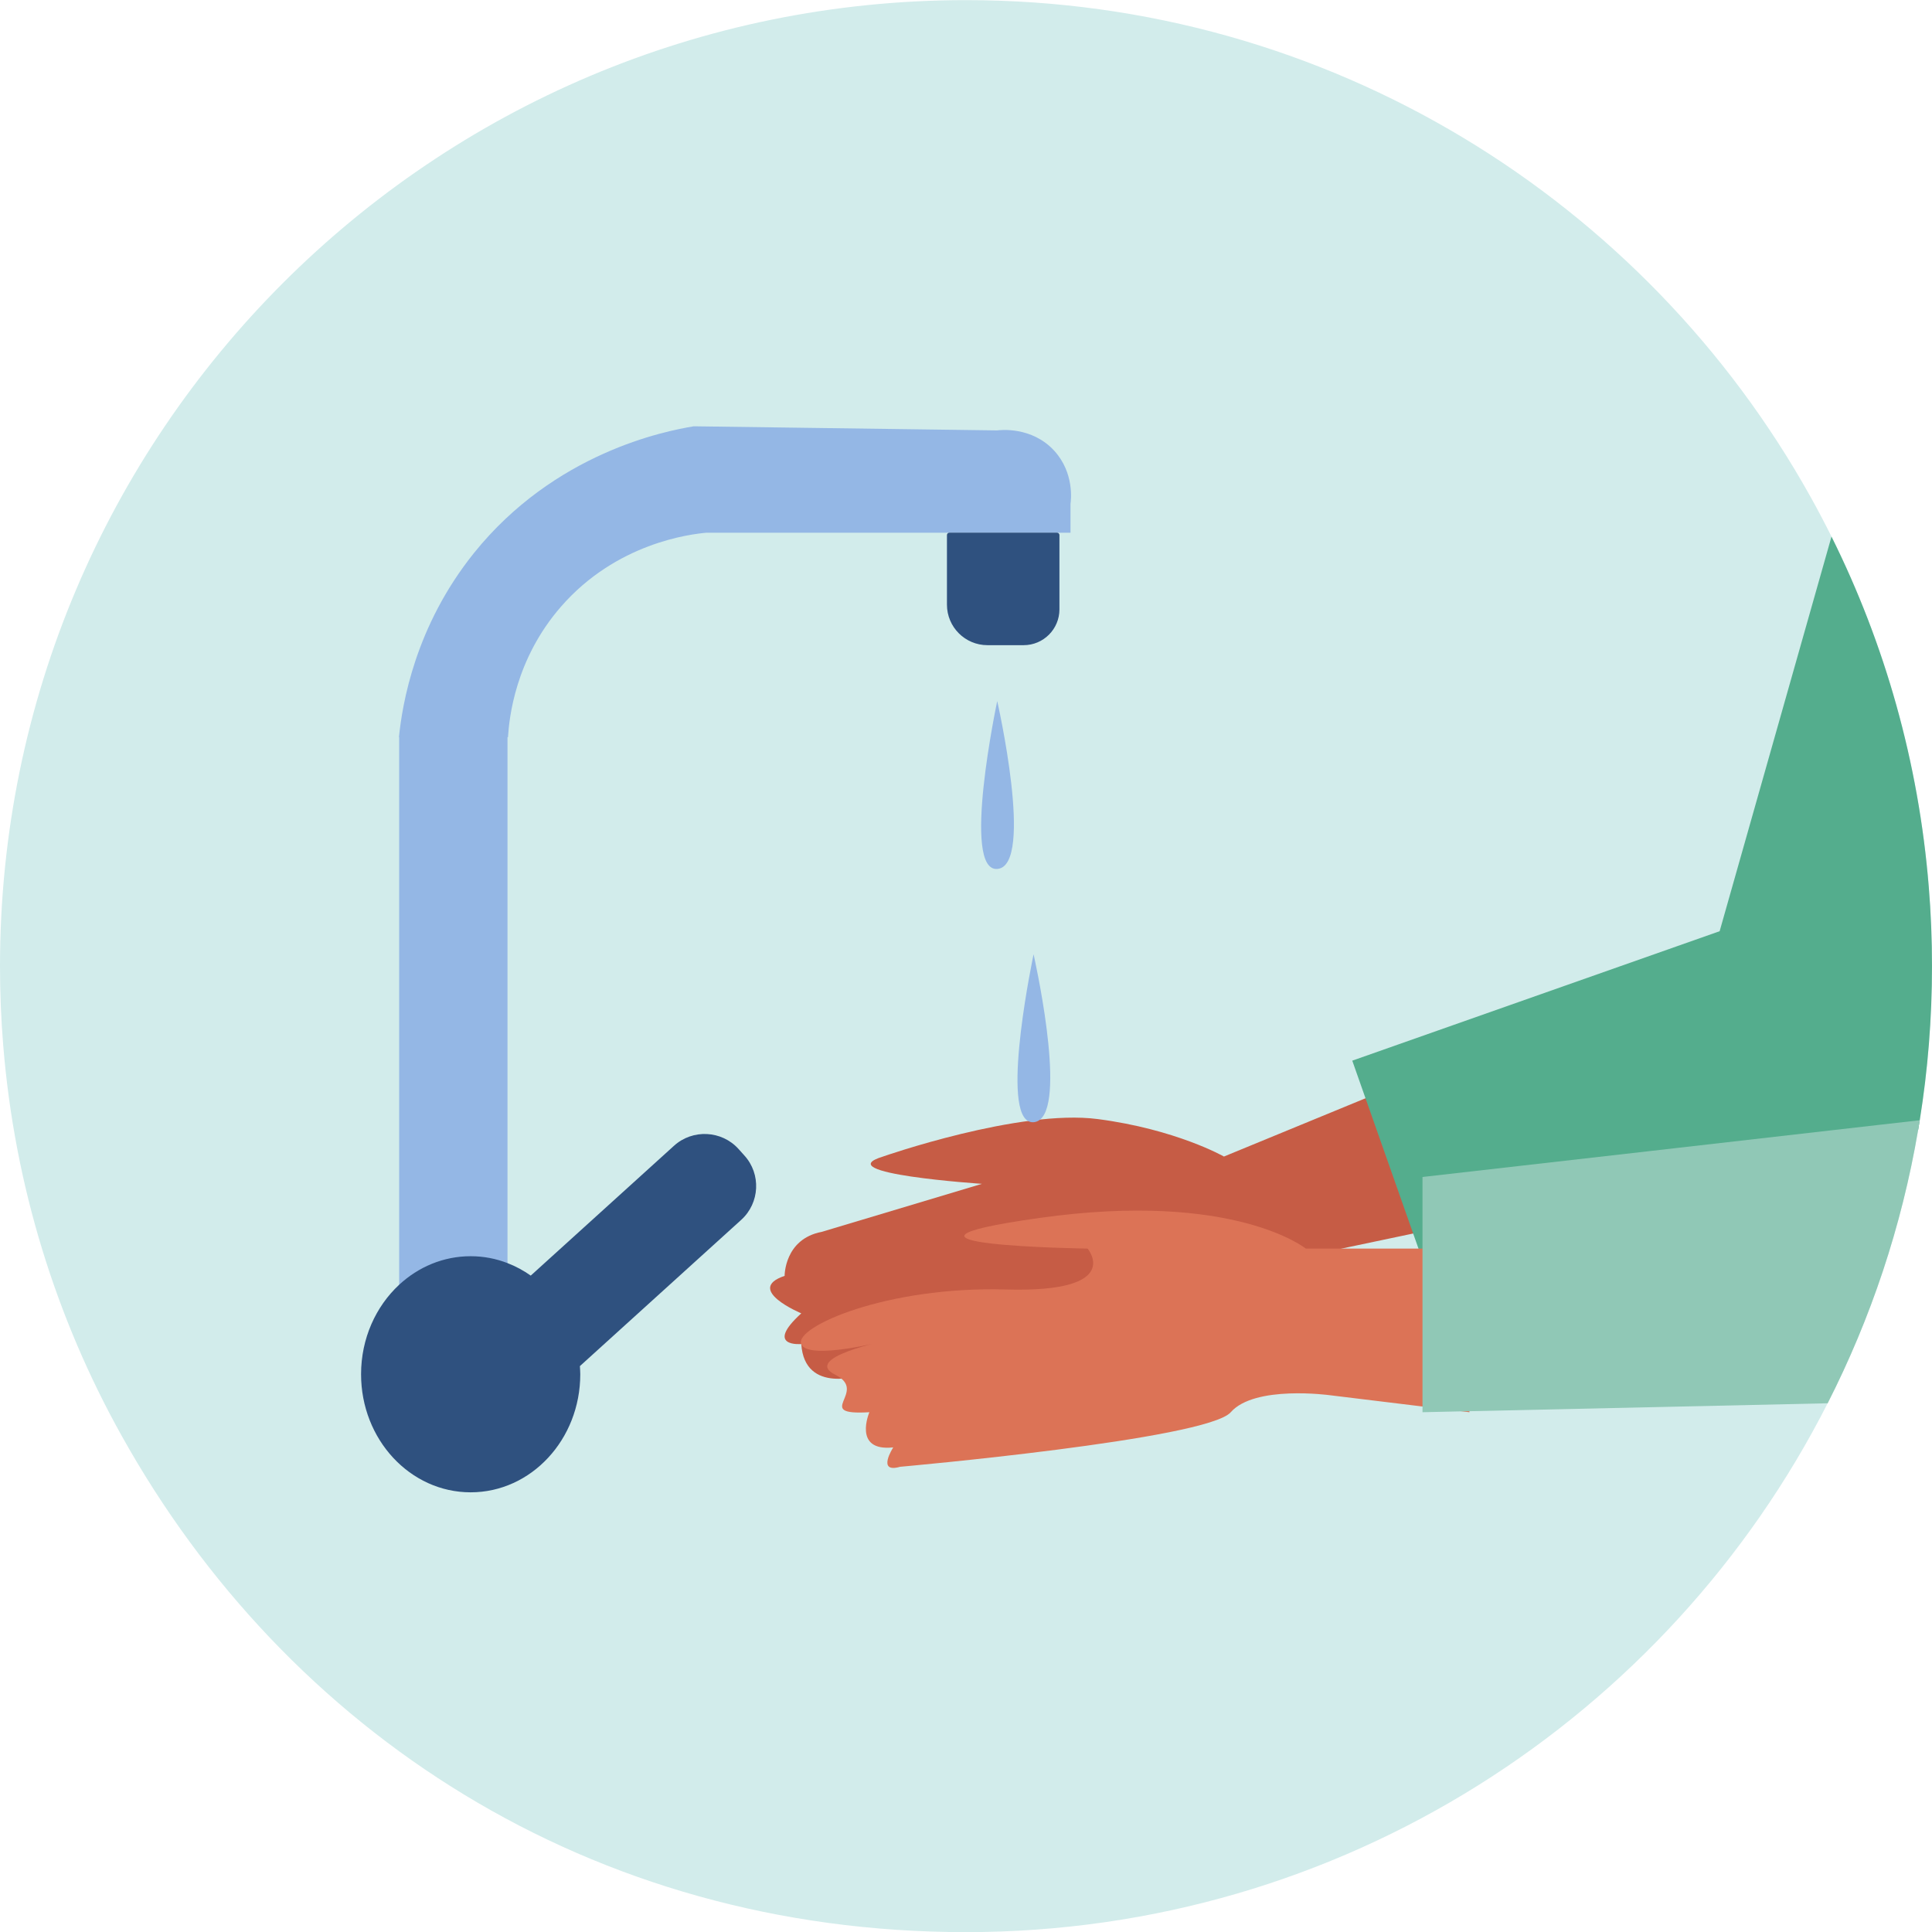
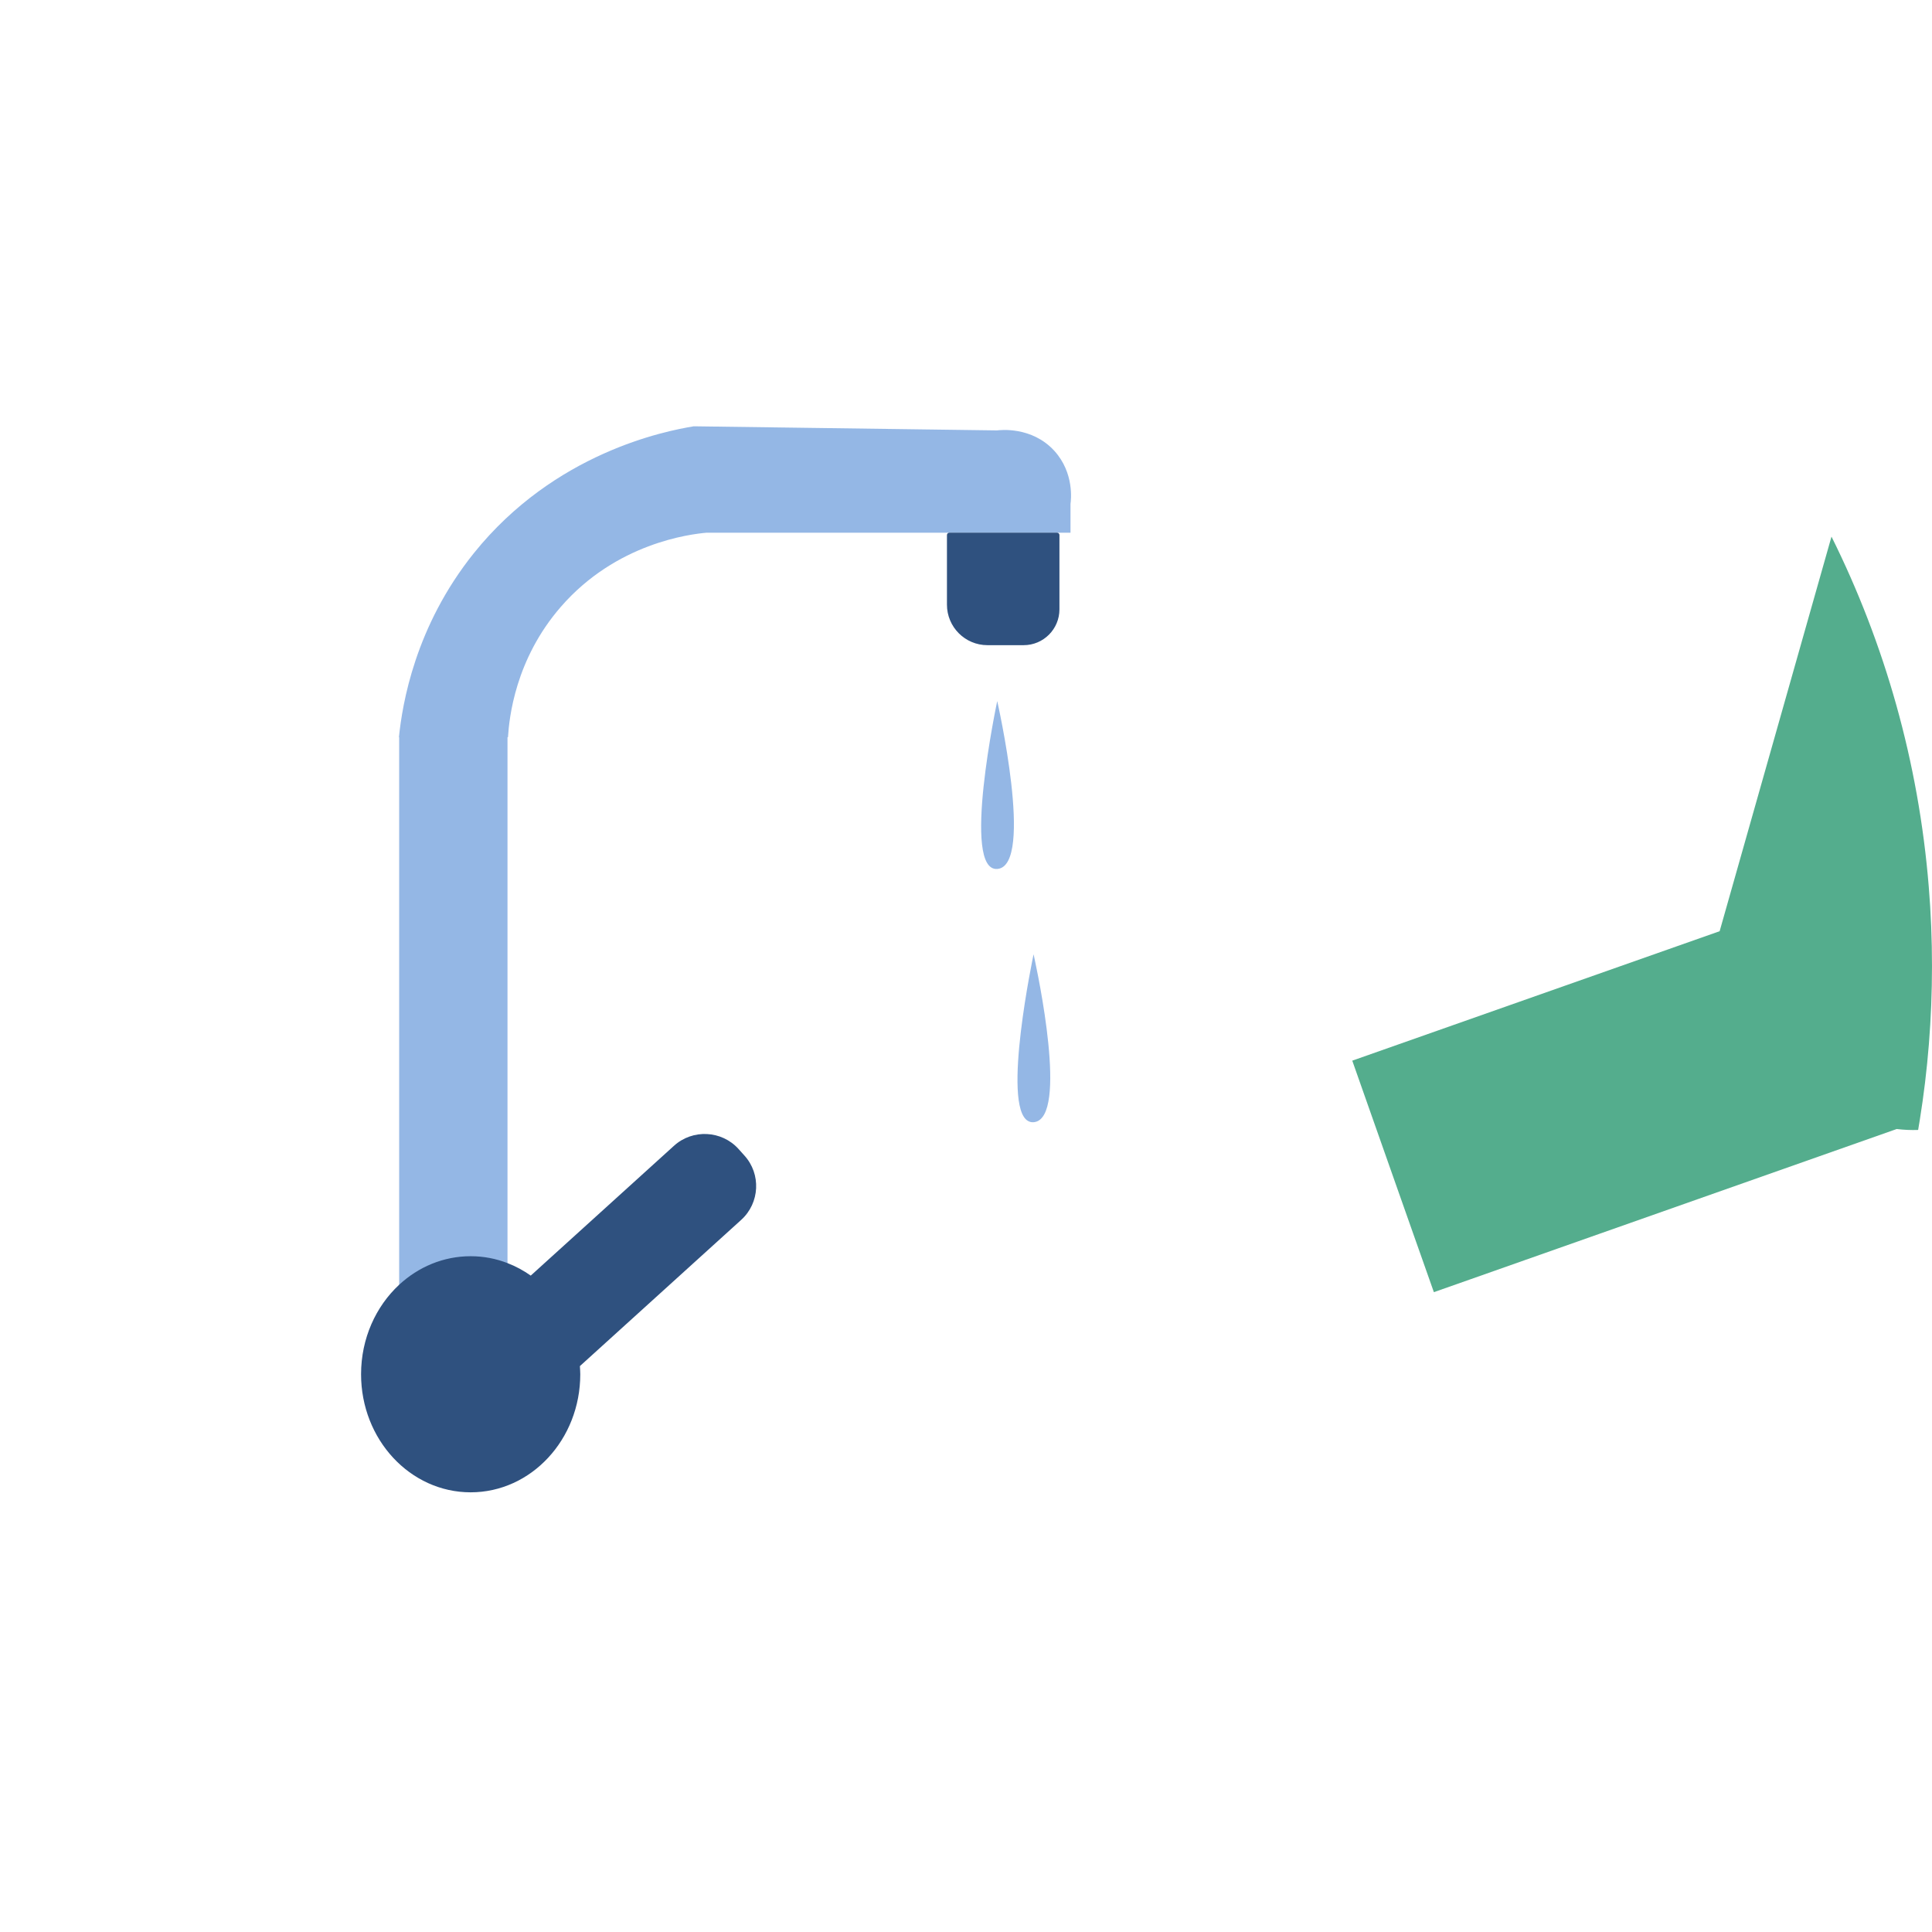
<svg xmlns="http://www.w3.org/2000/svg" width="135" height="135" viewBox="0 0 135 135" fill="none">
-   <path d="M135 67.511C135 71.176 134.709 74.772 134.144 78.276C134.11 78.502 134.071 78.728 134.032 78.954C132.881 85.715 130.718 92.138 127.709 98.053C116.565 119.983 93.784 135.009 67.498 135.009C41.212 135.009 20.011 120.999 8.486 100.298C3.926 92.116 1.025 82.88 0.226 73.056C0.074 71.228 0 69.378 0 67.511C0 30.229 30.216 0.009 67.498 0.009C92.881 0.009 114.985 14.014 126.514 34.72C127.023 35.632 127.509 36.556 127.978 37.495C131.695 44.968 134.066 53.232 134.774 61.961C134.926 63.789 135 65.644 135 67.511Z" fill="#D2ECEB" />
-   <path d="M61.7 80.814C61.7 80.814 71.228 77.479 76.708 78.196C82.189 78.912 85.524 80.814 85.524 80.814L97.675 75.812L100.532 85.817L77.903 90.581L60.276 96.061C60.276 96.061 56.224 97.49 55.99 93.916C55.99 93.916 53.371 94.155 55.99 91.771C55.99 91.771 51.994 90.103 54.826 89.152C54.826 89.152 54.8 86.577 57.418 86.078L68.614 82.721C68.614 82.721 57.77 82.004 61.705 80.814H61.7Z" fill="#C65C45" />
  <path d="M134.999 67.513C134.999 71.179 134.708 74.774 134.144 78.279C134.109 78.505 134.07 78.731 134.031 78.956C133.536 78.974 133.037 78.952 132.533 78.891L102.673 89.418L100.193 90.291L99.398 88.037L99.12 87.251L98.747 86.196L95.416 76.742L94.491 74.114L120.161 65.069L127.977 37.497C131.695 44.971 134.066 53.235 134.774 61.964C134.926 63.792 134.999 65.646 134.999 67.513Z" fill="#54AD8D" />
-   <path d="M92.91 97.49L102.677 98.68V87.246H91.243C91.243 87.246 86.24 83.195 72.661 85.101C59.081 87.007 75.996 87.246 75.996 87.246C75.996 87.246 78.615 90.343 70.277 90.104C61.939 89.865 55.507 92.722 55.985 93.916C56.463 95.106 61.939 93.678 61.939 93.678C61.939 93.678 55.985 94.868 58.365 96.062C60.749 97.252 56.697 98.919 60.749 98.68C60.749 98.68 59.559 101.447 62.416 101.138C62.416 101.138 61.227 102.971 62.894 102.493C62.894 102.493 84.334 100.587 86.001 98.68C87.669 96.774 92.91 97.49 92.91 97.49Z" fill="#DC7356" />
-   <path d="M134.144 78.278C134.109 78.504 134.07 78.73 134.031 78.956C132.88 85.717 130.718 92.14 127.708 98.055C119.362 98.241 111.015 98.424 102.673 98.61C102.508 98.615 102.334 98.615 102.169 98.619H102.139C101.227 98.641 100.315 98.662 99.398 98.68V82.247C99.433 82.243 99.472 82.234 99.503 82.23H99.507C110.06 81.031 120.604 79.824 131.156 78.617C132.151 78.504 133.15 78.387 134.144 78.278Z" fill="#90C8B6" />
  <path d="M73.673 31.503C72.101 29.779 69.864 30.049 69.669 30.075C62.603 29.979 55.542 29.884 48.477 29.788C46.475 30.118 38.758 31.625 33.112 38.651C29 43.776 28.114 49.187 27.875 51.514H27.892V93.286H35.462V51.514H35.496C35.579 50.172 35.996 46.077 39.188 42.404C43.07 37.935 48.233 37.327 49.371 37.223H74.802V35.208C74.841 34.947 75.071 33.041 73.673 31.503ZM72.222 66.683C72.222 66.683 69.973 77.279 71.836 78.33H71.84C71.962 78.4 72.092 78.43 72.248 78.413C72.413 78.395 72.556 78.335 72.678 78.23C74.506 76.728 72.222 66.683 72.222 66.683ZM69.682 48.987C69.682 48.987 67.132 60.99 69.712 60.716C72.287 60.443 69.682 48.987 69.682 48.987Z" fill="#94B7E5" />
  <path d="M52.016 80.744L51.599 80.279C50.422 78.981 48.398 78.885 47.1 80.058L37.086 89.134C36.582 88.778 36.039 88.482 35.462 88.261C34.658 87.948 33.794 87.779 32.887 87.779C30.98 87.779 29.234 88.53 27.892 89.772C26.264 91.283 25.23 93.524 25.23 96.025C25.23 100.585 28.657 104.277 32.887 104.277C37.116 104.277 40.547 100.585 40.547 96.025C40.547 95.834 40.53 95.648 40.521 95.457L51.794 85.238C53.093 84.061 53.193 82.038 52.016 80.744ZM73.859 37.222H66.334C66.243 37.222 66.169 37.295 66.169 37.387V42.251C66.169 43.814 67.437 45.082 69 45.082H71.528C72.908 45.082 74.029 43.962 74.029 42.581V37.387C74.029 37.295 73.955 37.222 73.859 37.222Z" fill="#2F517F" />
</svg>